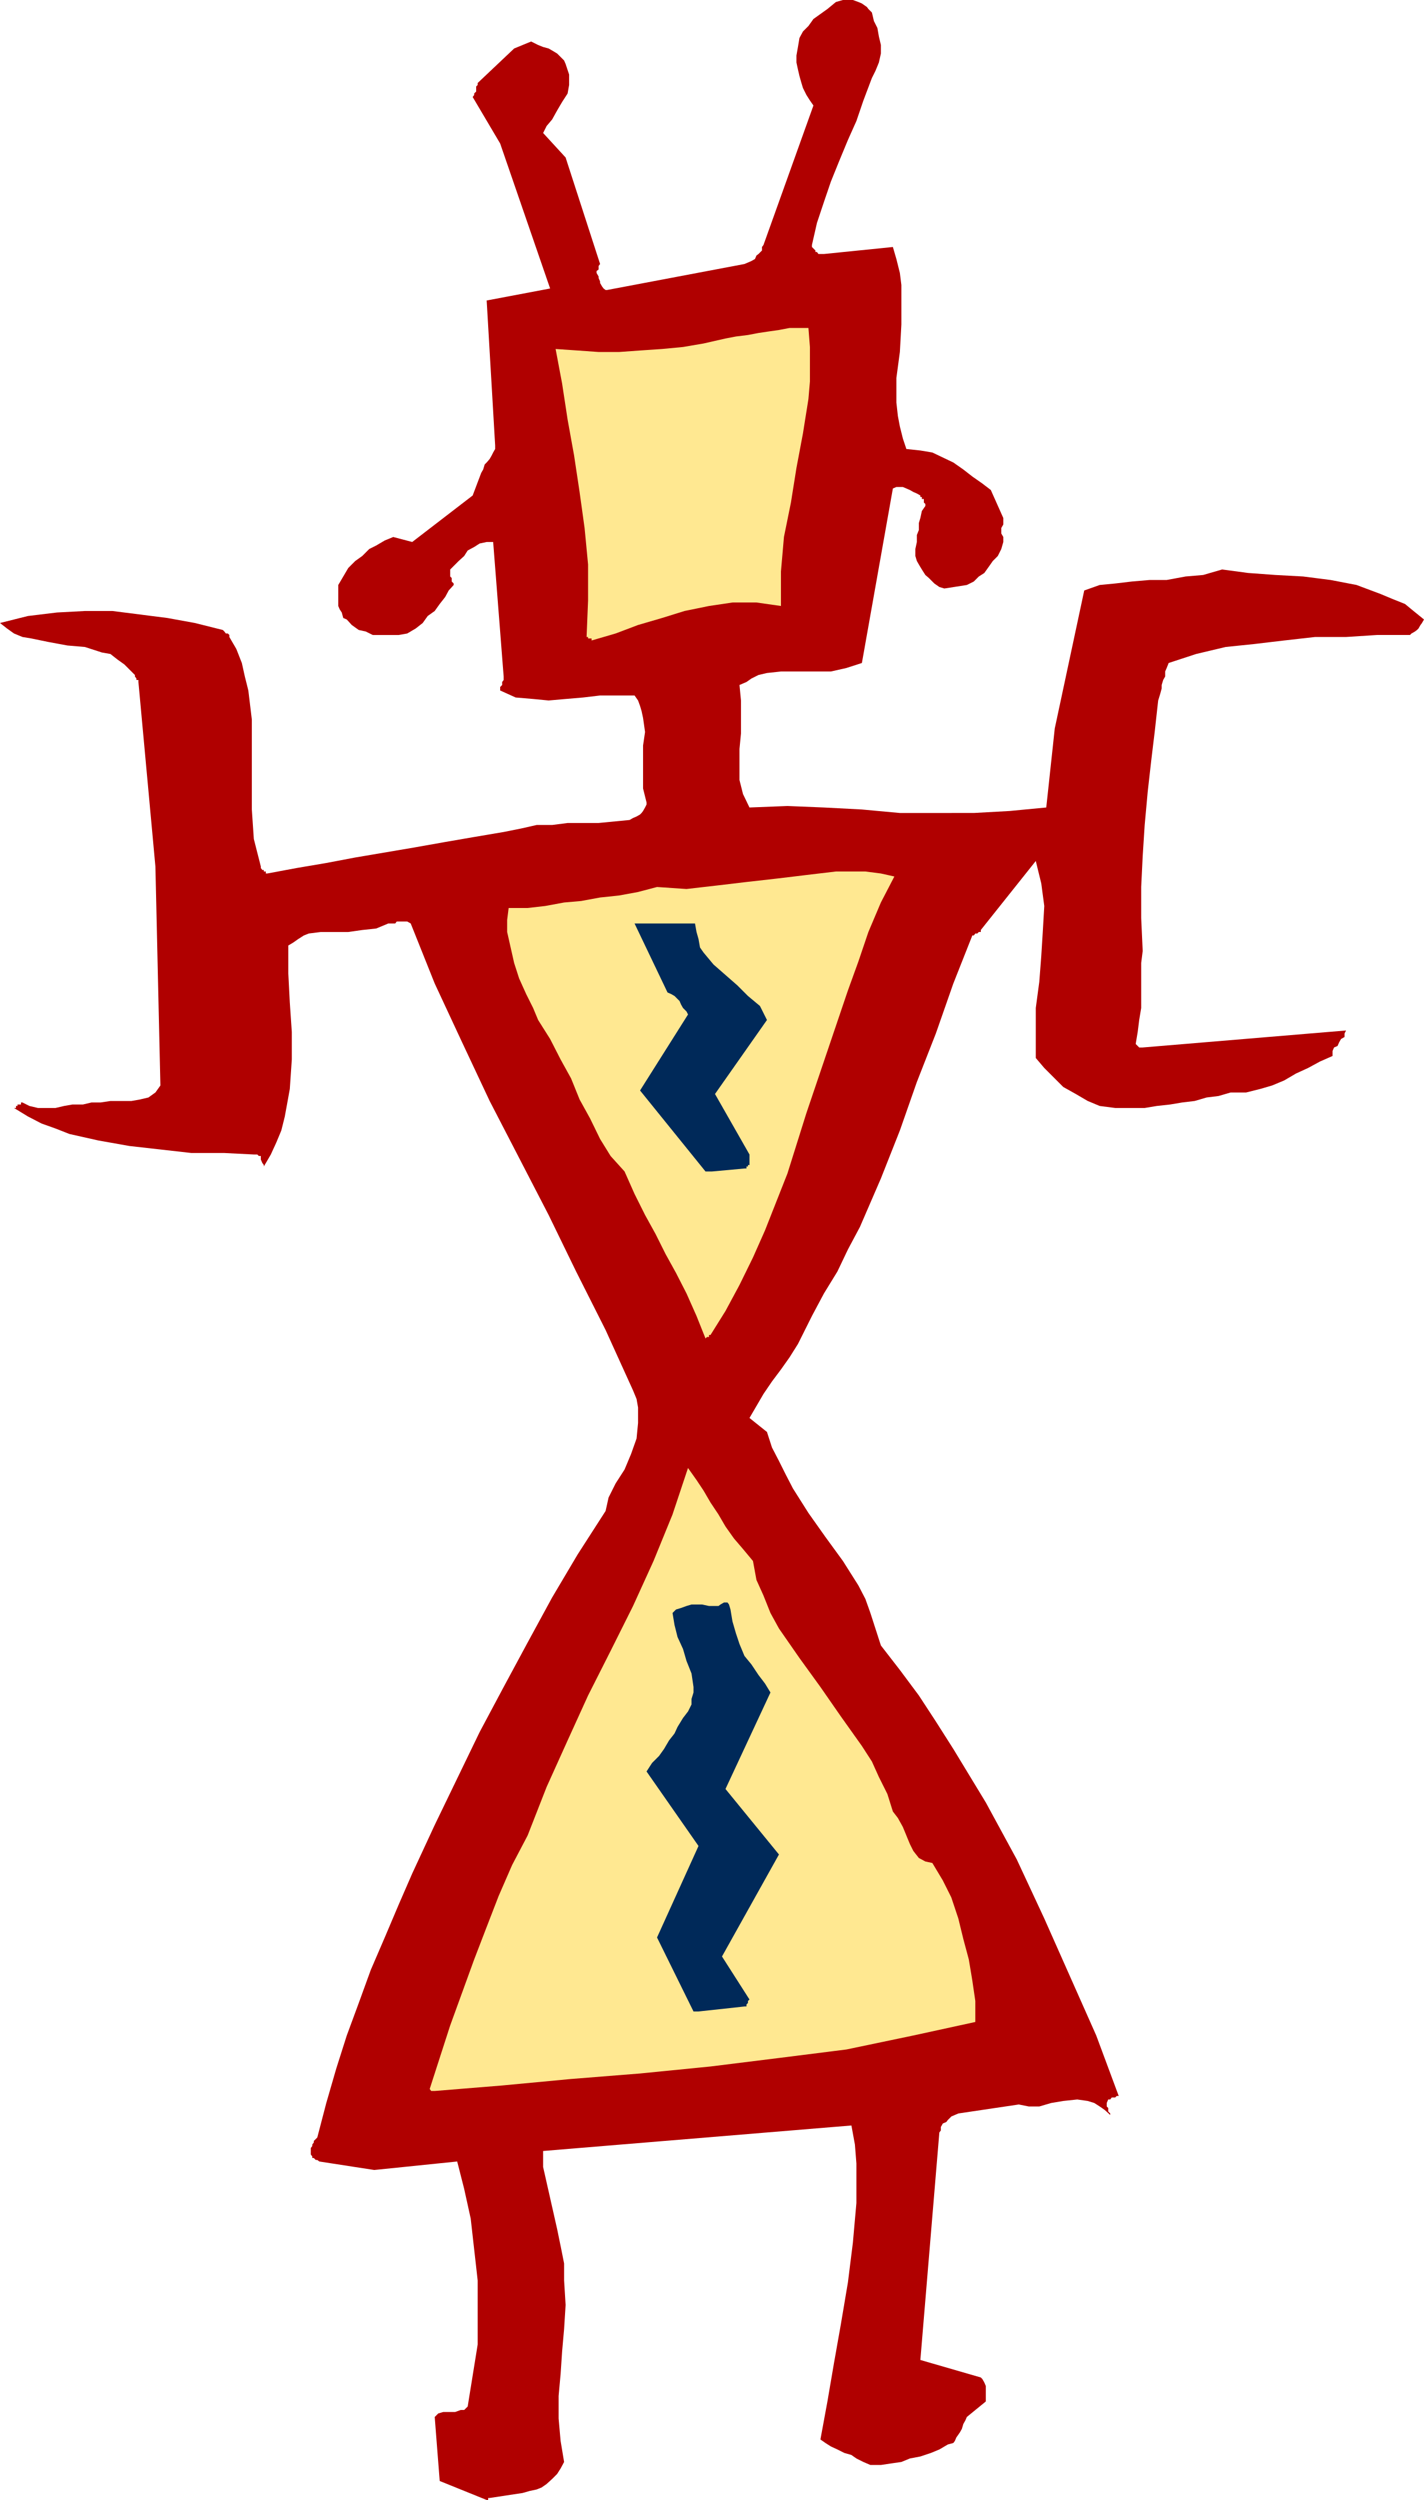
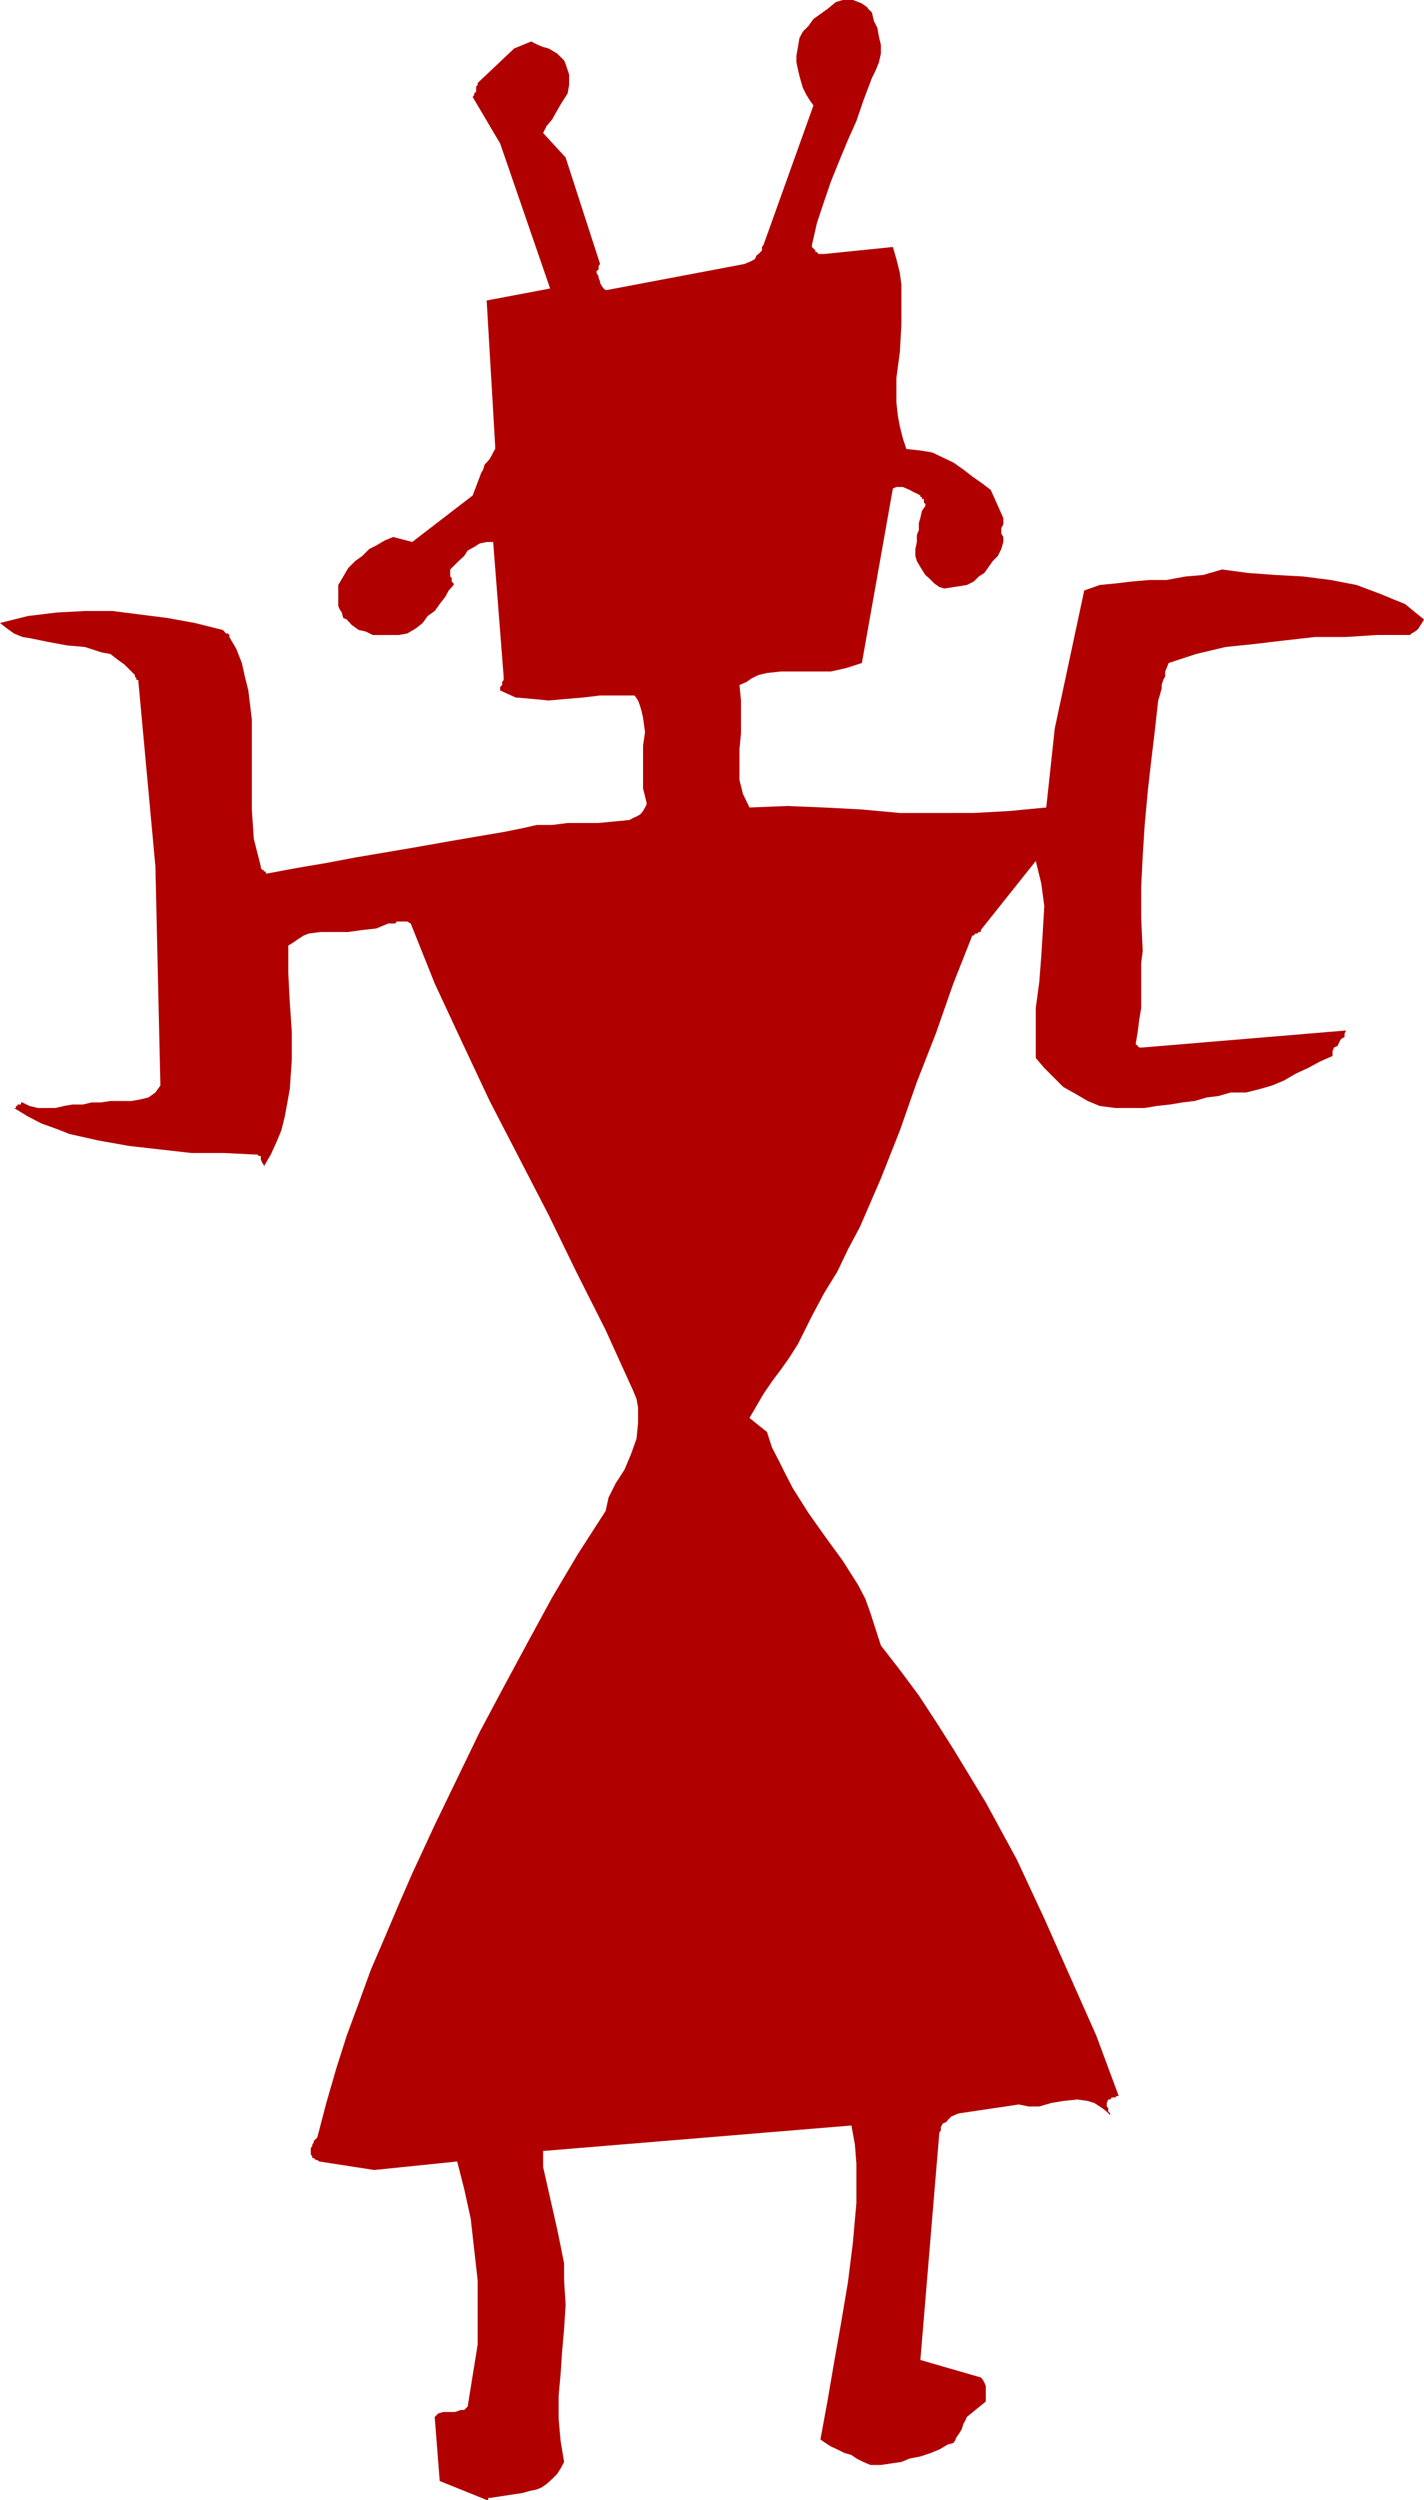
<svg xmlns="http://www.w3.org/2000/svg" height="480" viewBox="0 0 205.2 360" width="273.6">
  <path style="fill:#b00000" d="m265.598 600.657 4.752-.72 1.008-.288 1.008-.216.72-.288.72-.504.792-.72.72-.72.504-.792.504-.936-.504-3.024-.288-3.24v-3.24l.288-3.168.216-3.24.288-3.24.216-3.456-.216-3.528v-2.448l-.504-2.52-.504-2.448-.504-2.232-.504-2.232-.504-2.232-.504-2.232v-2.304l44.424-3.672.504 2.736.216 2.736v5.688l-.504 5.688-.72 5.76-1.008 5.976-1.008 5.688-.936 5.472-1.008 5.472.72.504.792.504.936.432 1.008.504 1.008.288.72.504 1.008.504 1.008.432h1.512l1.44-.216 1.512-.216 1.224-.504 1.512-.288 1.512-.504 1.224-.504 1.224-.72.792-.216.216-.288.216-.504.504-.72.288-.504.216-.72.288-.504.216-.504 2.736-2.232v-2.232l-.216-.504-.288-.504-.216-.216-8.712-2.52 2.736-32.76.216-.288v-.504l.288-.504.504-.216.216-.288.504-.504.504-.216.504-.216 8.712-1.296 1.44.288h1.512l1.728-.504 1.728-.288 2.016-.216 1.512.216.936.288.792.504.72.504.792.72v-.216l-.288-.288v-.504l-.216-.216v-.504l.216-.504h.288l.216-.288h.504l.216-.216h.288l-3.24-8.712-3.744-8.424-3.744-8.424-3.96-8.496-4.464-8.208-4.68-7.704-2.52-3.96-2.448-3.744-2.736-3.672-2.736-3.528-.792-2.448-.72-2.232-.72-2.016-1.008-1.944-2.232-3.528-2.52-3.456-2.448-3.456-2.232-3.528-1.008-1.944-1.008-2.016-1.008-1.944-.72-2.232-2.52-2.016 1.008-1.728 1.008-1.728 1.224-1.8 1.296-1.728 1.224-1.728 1.224-1.944 1.008-2.016 1.008-2.016 1.728-3.24 1.944-3.168 1.512-3.168 1.728-3.24 3.024-6.984 2.736-6.912 2.448-6.984 2.736-6.984 2.52-7.2 2.736-6.912h.216l.216-.288h.288l.216-.216h.288v-.288l7.92-9.936.792 3.24.432 3.24-.216 3.744-.216 3.456-.288 3.744-.504 3.744v7.2l1.224 1.44 1.296 1.296 1.44 1.44 1.8 1.008 1.728 1.008 1.728.72 2.232.288h4.248l1.728-.288 1.944-.216 1.728-.288 1.8-.216 1.728-.504 1.728-.216 1.728-.504h2.232l2.016-.504 1.728-.504 1.728-.72 1.728-1.008 1.728-.792 1.728-.936 1.8-.792v-.72l.216-.504.504-.216.216-.504.288-.504.504-.288v-.504l.216-.432-29.304 2.448h-.504l-.216-.216-.288-.288.288-1.728.216-1.728.288-1.728v-6.48l.216-1.728-.216-4.752v-4.464l.216-4.464.288-4.464.432-4.752.504-4.464.504-4.176.504-4.536.288-.936.216-.792v-.504l.216-.72.288-.504v-.72l.216-.504.288-.72 3.96-1.296 4.248-1.008 4.176-.432 4.248-.504 4.464-.504h4.464l4.464-.288h4.752l.216-.216.504-.288.288-.216.216-.216.288-.504.216-.288.288-.504-1.512-1.224-1.224-1.008-1.8-.72-1.728-.72-3.456-1.296-3.744-.72-3.96-.504-3.96-.216-3.96-.288-3.744-.504-2.736.792-2.52.216-2.736.504h-2.448l-2.52.216-2.448.288-2.232.216-2.232.792-4.248 19.872-1.224 11.376-5.256.504-5.184.288H324.71l-5.472-.504-5.472-.288-5.256-.216-5.472.216-.936-1.944-.504-2.016V348.8l.216-2.232v-4.751l-.216-2.232 1.008-.432.72-.504 1.008-.504 1.224-.288 2.016-.216h7.2l2.232-.504 2.232-.72 4.464-25.128.504-.216h.936l.504.216.504.216.504.288.504.216.504.288v.216h.216v.288h.288v.504l.216.216v.288l-.504.72-.216 1.008-.216.72v1.008l-.288.72v1.008l-.216 1.008v1.008l.216.72.288.504.432.72.504.792.504.432.792.792.72.504.72.216 3.24-.504 1.008-.504.72-.72.792-.504.72-1.008.504-.72.72-.72.504-1.008.288-1.008v-.72l-.288-.504v-.792l.288-.504v-.936l-1.8-4.032-1.224-.936-1.44-1.008-1.296-1.008-1.44-1.008-1.512-.72-1.512-.72-1.728-.288-2.016-.216-.504-1.512-.432-1.728-.288-1.512-.216-1.944v-3.528l.504-3.744.216-3.96v-5.688l-.216-1.728-.504-2.016-.504-1.728-9.936 1.008h-.792l-.216-.288h-.216v-.216l-.288-.288-.216-.216v-.288l.72-3.168 1.008-3.024 1.008-2.952 1.224-3.024 1.224-2.952 1.224-2.736 1.008-2.952 1.224-3.24.504-1.008.504-1.224.288-1.296v-1.224l-.288-1.224-.216-1.224-.504-1.008-.288-1.224-.504-.504-.216-.288-.72-.504-.504-.216-.792-.288h-1.44l-1.008.288-1.224 1.008-1.008.72-1.008.72-.72 1.008-.792.792-.504.936-.216 1.296-.216 1.224v1.008l.216 1.008.216.936.288 1.008.216.72.504 1.008.504.792.504.72-7.2 20.088-.216.288v.504l-.504.504-.288.216-.216.504-.504.288-.504.216-.504.216-19.8 3.744h-.216l-.288-.216-.216-.288-.288-.504v-.216l-.216-.504v-.216l-.288-.504v-.288l.288-.216v-.504l.216-.288-4.968-15.336-3.24-3.528.504-1.008.792-.936.72-1.296.72-1.224.792-1.224.216-1.224v-1.512l-.504-1.512-.216-.504-.504-.504-.504-.504-.72-.432-.504-.288-.792-.216-.72-.288-1.008-.504-2.448 1.008-5.256 4.968v.288l-.216.216v.72l-.288.288v.216l-.216.288 3.96 6.696 7.2 20.88-9.144 1.728 1.224 20.88v.504l-.288.504-.216.432-.288.504-.432.504-.288.288-.216.72-.288.504-1.224 3.24-8.712 6.696-2.736-.72-1.224.504-1.224.72-1.008.504-1.008 1.008-1.008.72-1.008 1.008-.72 1.224-.72 1.224v3.024l.216.504.288.432.216.792.504.216.72.792 1.008.72 1.008.216 1.008.504h3.744l1.224-.216 1.224-.72 1.008-.792.72-1.008 1.008-.72.72-1.008.792-1.008.504-.936.72-.792v-.216l-.288-.288v-.504l-.216-.216v-1.008l.504-.504.72-.72.792-.72.504-.792.936-.504.792-.504 1.008-.216h.936l1.512 19.368v.504l-.216.288v.432l-.288.288v.504l2.232 1.008 2.52.216 2.232.216 2.448-.216 2.52-.216 2.448-.288h4.968l.504.72.288.792.216.72.216 1.008.288 2.016-.288 1.944v6.192l.504 2.016v.288l-.216.432-.288.504-.216.288-.216.216-.504.288-.504.216-.504.288-2.232.216-2.232.216h-4.464l-2.232.288h-2.232l-2.232.504-2.52.504-4.248.72-4.176.72-4.464.792-4.248.72-4.248.72-4.176.792-4.248.72-4.248.792h-.216v-.288h-.288v-.216h-.216l-.216-.288v-.216l-1.008-3.96-.288-4.248v-12.96l-.504-4.176-.504-2.016-.432-1.944-.792-2.016-1.008-1.728v-.288l-.216-.216h-.288l-.216-.288-.216-.216-4.032-1.008-3.96-.72-3.96-.504-3.96-.504h-3.96l-4.032.216-4.176.504-4.032 1.008 1.008.792 1.008.72 1.224.504 1.296.216 2.448.504 2.736.504 2.52.216 2.448.792 1.224.216 1.008.792 1.008.72 1.008 1.008.216.216.288.288v.216l.216.288v.216h.288v.288l2.448 26.568.72 31.536-.72 1.008-1.008.72-1.224.288-1.224.216h-3.024l-1.44.216h-1.296l-1.224.288h-1.512l-1.224.216-1.224.288h-2.52l-1.224-.288-1.008-.504h-.216v.288h-.504v.216h-.216v.288h-.288l2.016 1.224 1.944 1.008 2.016.72 2.016.792 4.176.936 4.464.792 4.464.504 4.464.504h4.752l4.248.216h.504l.216.216h.288v.504l.216.504.216.288v.216l1.008-1.728.792-1.728.72-1.728.504-2.016.72-3.96.288-4.248v-3.96l-.288-4.248-.216-4.176v-4.032l.72-.432.72-.504.792-.504.72-.288 1.728-.216h3.96l2.016-.288 2.016-.216 1.728-.72h1.008l.216-.288h1.512l.504.288 3.456 8.64 3.96 8.496 3.96 8.424 4.248 8.208 4.248 8.208 3.96 8.136 4.248 8.424 3.96 8.712.504 1.224.216 1.224v2.232l-.216 2.232-.792 2.232-.936 2.232-1.296 2.016-1.008 2.016-.432 1.944-4.032 6.264-3.672 6.192-3.528 6.48-3.456 6.408-3.456 6.48-3.24 6.696-3.24 6.696-3.24 6.984-1.944 4.464-2.016 4.752-2.016 4.68-1.728 4.752-1.728 4.68-1.512 4.752-1.44 4.968-1.296 4.968-.216.216-.288.288v.216l-.216.288v.216l-.216.288v.936l.216.288v.216h.216l.288.288h.216l.288.216 7.92 1.224 11.952-1.224 1.008 3.96.936 4.248.504 4.464.504 4.464v9.216l-.72 4.464-.72 4.464-.504.504h-.504l-.792.288h-1.728l-.72.216-.504.504.72 9.216 6.768 2.736h.216v-.288h.216z" transform="translate(-195.038 -240.945)" />
-   <path style="fill:#ffe891" d="m257.678 542.049 9.72-.792 9.936-.936 9.936-.792 10.152-1.008 9.864-1.224 9.72-1.224 9.648-2.016 8.928-1.944v-3.024l-.432-2.952-.504-3.024-.792-2.952-.72-2.952-1.008-3.024-1.224-2.448-1.512-2.52-1.008-.216-.936-.504-.792-1.008-.504-1.008-.504-1.224-.504-1.224-.72-1.296-.72-.936-.792-2.52-1.224-2.448-1.008-2.232-1.44-2.232-3.024-4.248-2.952-4.248-3.024-4.176-2.952-4.248-1.224-2.232-1.008-2.52-1.008-2.232-.504-2.736-1.44-1.728-1.296-1.512-1.224-1.728-1.008-1.728-1.152-1.728-1.008-1.728-1.008-1.512-1.224-1.728-2.232 6.696-2.736 6.696-2.952 6.48-3.24 6.48-3.24 6.408-2.952 6.48-3.024 6.696-2.736 6.984-2.232 4.248-1.944 4.464-1.728 4.464-1.8 4.68-1.728 4.752-1.728 4.752-1.512 4.68-1.44 4.464.216.288h.504z" transform="translate(-195.038 -240.945)" />
-   <path style="fill:#002959" d="m295.694 530.6 6.624-.72h.288v-.287l.216-.216v-.288l.216-.216-3.96-6.192 8.208-14.688-7.704-9.432 6.48-13.896-.792-1.296-.936-1.224-1.008-1.512-1.008-1.224-.72-1.728-.504-1.512-.504-1.728-.288-1.728-.216-.72-.216-.288h-.504l-.504.288-.288.216h-1.368l-1.008-.216h-1.512l-.72.216-.792.288-.72.216-.504.504.288 1.728.432 1.728.792 1.728.504 1.728.72 1.8.288 1.944v.792l-.288.936v.792l-.504 1.008-.72.936-.792 1.296-.432.936-.792 1.008-.72 1.224-.72 1.008-1.008 1.008-.792 1.224 7.488 10.728-5.976 13.176 5.256 10.656h.432z" transform="translate(-195.038 -240.945)" />
-   <path style="fill:#ffe891" d="m297.422 433.185 2.16-3.456 2.016-3.744 1.944-3.96 1.728-3.888 3.24-8.208 2.736-8.712 3.024-8.928 2.952-8.712 1.512-4.176 1.44-4.248 1.8-4.248 1.944-3.744-1.944-.432-2.232-.288h-4.248l-4.248.504-4.176.504-4.464.504-4.248.504-4.392.504-4.248-.288-2.736.72-2.736.504-2.736.288-2.736.504-2.448.216-2.736.504-2.52.288h-2.736l-.216 1.728v1.728l.504 2.232.504 2.232.72 2.232 1.008 2.232 1.008 2.016.72 1.728 1.728 2.736 1.512 2.952 1.512 2.736 1.224 3.024 1.512 2.736 1.44 2.952 1.512 2.448 2.016 2.232 1.44 3.24 1.512 3.024 1.512 2.736 1.44 2.88 1.512 2.736 1.512 2.952 1.44 3.24 1.296 3.24.216-.216h.288v-.288z" transform="translate(-195.038 -240.945)" />
-   <path style="fill:#002959" d="m297.638 409.64 4.68-.431h.288v-.288h.216v-.216h.216v-1.512l-4.968-8.712 7.488-10.656-1.008-2.016-1.728-1.44-1.512-1.512-1.728-1.512-1.728-1.512-1.44-1.728-.504-.72-.216-1.224-.288-1.008-.216-1.224h-8.712l4.752 9.936.504.216.504.288.216.216.504.504.216.504.288.504.504.504.216.432-6.912 10.944 9.432 11.664h.72z" transform="translate(-195.038 -240.945)" />
-   <path style="fill:#ffe891" d="m280.286 333.177 3.456-1.008 3.24-1.224 3.456-1.008 3.24-1.008 3.528-.72 3.384-.504h3.456l3.528.504v-4.968l.432-4.968 1.008-4.968.792-4.968.936-4.968.792-4.968.216-2.52v-4.968l-.216-2.736h-2.736l-1.512.288-1.512.216-1.44.216-1.512.288-1.728.216-1.512.288-3.168.72-2.952.504-3.024.288-3.168.216-3.024.216h-2.952l-3.024-.216-3.168-.216.936 4.968.792 5.184.936 5.184.792 5.256.72 5.184.504 5.256v5.184l-.216 5.256h.216v.216h.504z" transform="translate(-195.038 -240.945)" />
</svg>